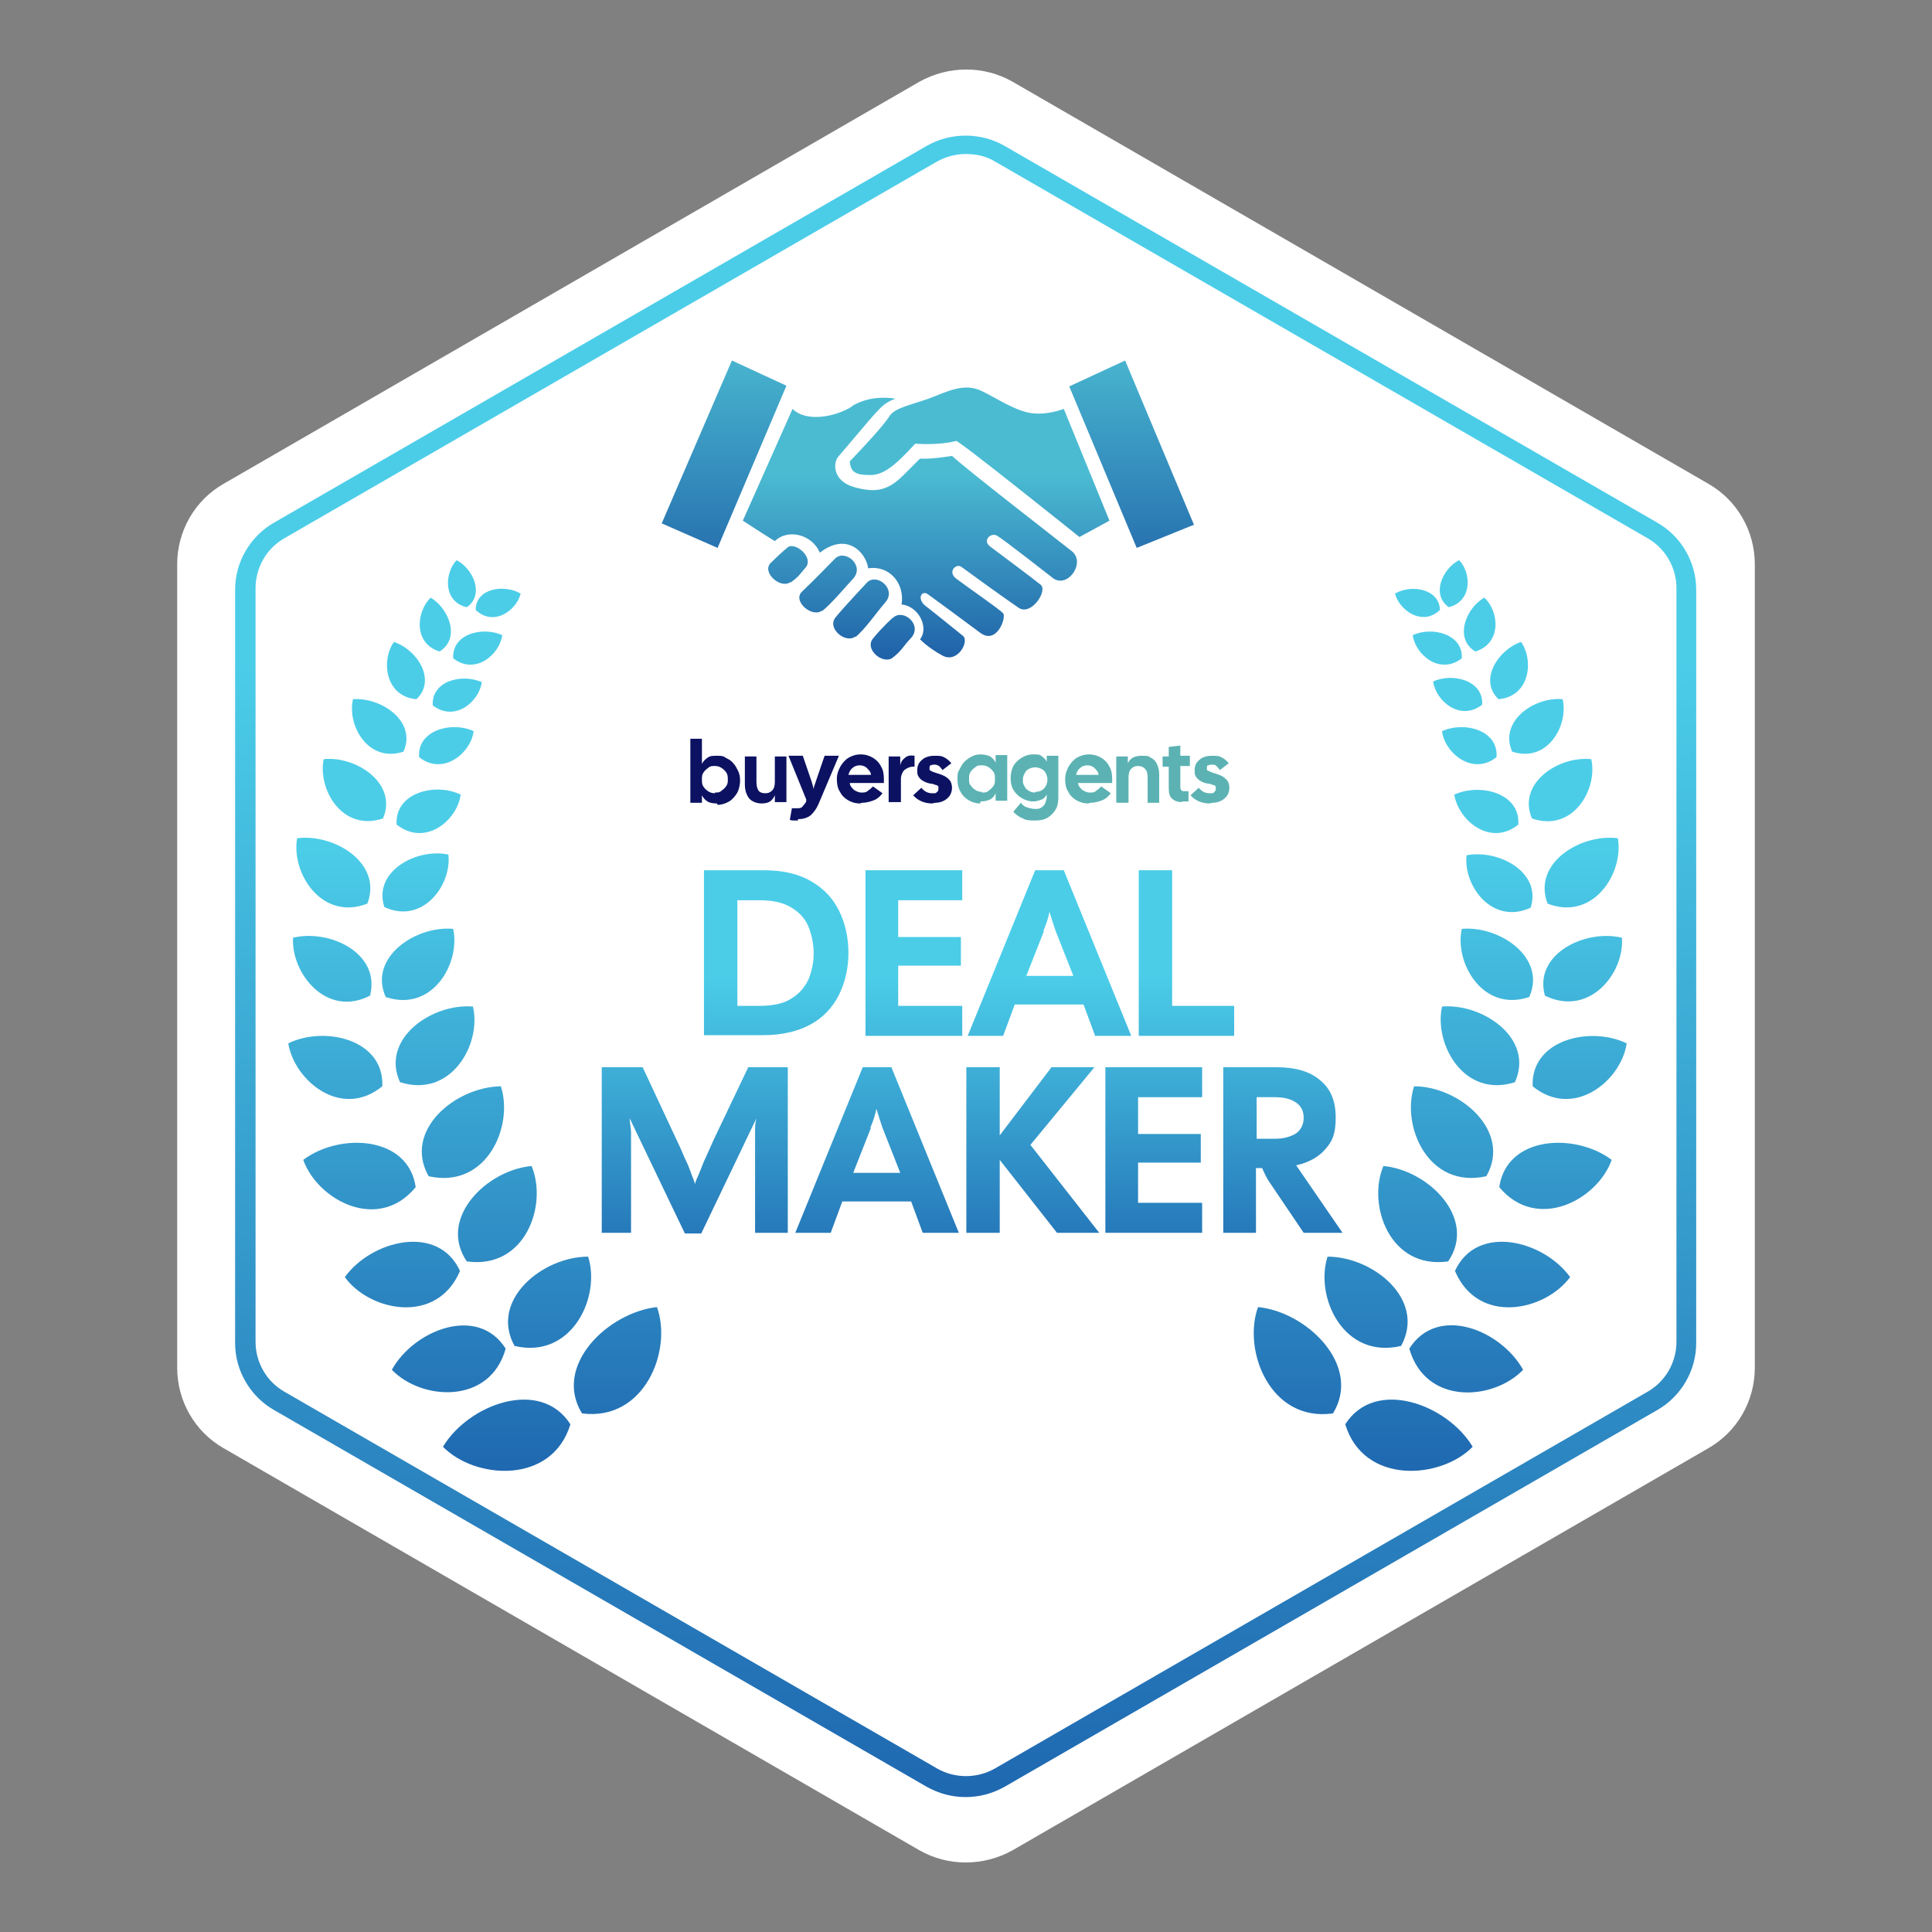
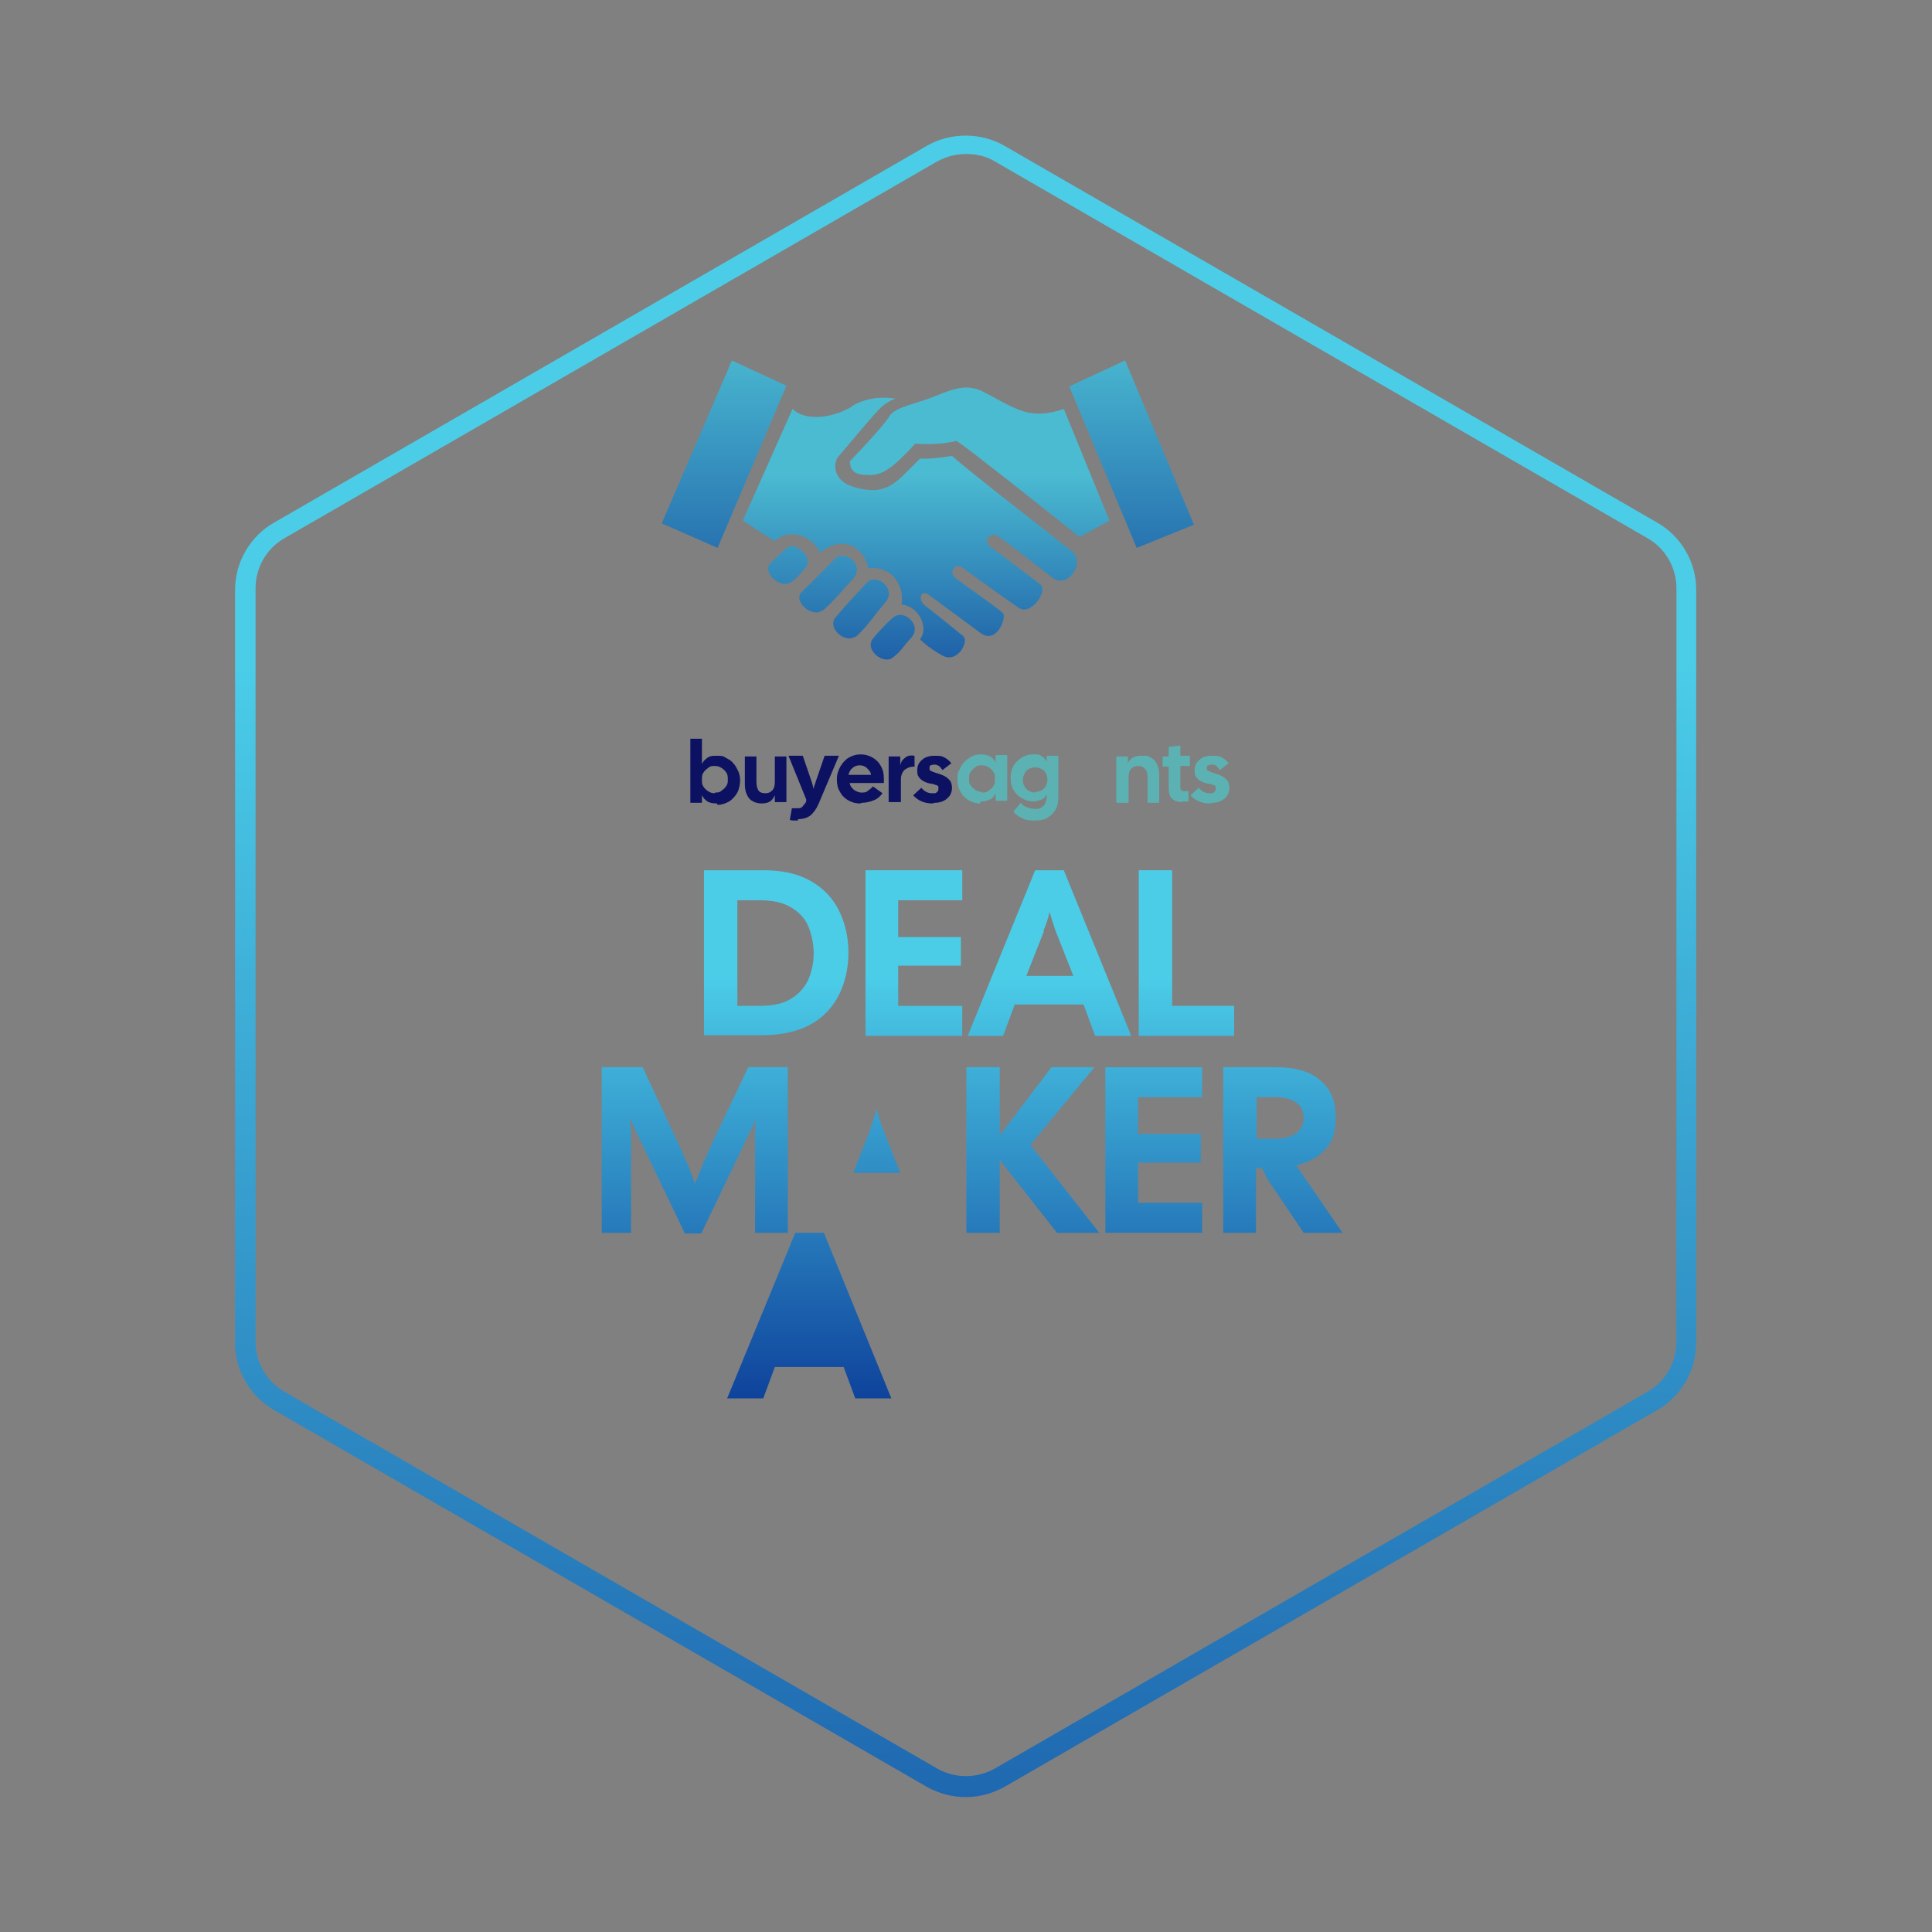
<svg xmlns="http://www.w3.org/2000/svg" id="Layer_1" version="1.1" viewBox="0 0 283.5 283.5">
  <rect x="0" y="0" width="283.5" height="283.5" fill="#808080" stroke="none" />
  <defs>
    <style>
      .st0 {
        fill: url(#linear-gradient2);
      }

      .st1 {
        fill: url(#linear-gradient1);
      }

      .st2 {
        fill: url(#linear-gradient9);
      }

      .st3 {
        fill: url(#linear-gradient3);
      }

      .st4 {
        fill: url(#linear-gradient6);
      }

      .st5 {
        fill: url(#linear-gradient8);
      }

      .st6 {
        fill: url(#linear-gradient7);
      }

      .st7 {
        fill: url(#linear-gradient5);
      }

      .st8 {
        fill: url(#linear-gradient4);
      }

      .st9 {
        fill: url(#linear-gradient13);
      }

      .st10 {
        fill: url(#linear-gradient12);
      }

      .st11 {
        fill: url(#linear-gradient11);
      }

      .st12 {
        fill: url(#linear-gradient10);
      }

      .st13 {
        fill: url(#linear-gradient14);
      }

      .st14 {
        fill: url(#linear-gradient);
        fill-opacity: 0;
      }

      .st15 {
        isolation: isolate;
      }

      .st16 {
        fill: #fff;
      }

      .st17 {
        fill: #5cb2b3;
      }

      .st18 {
        fill: #0c1261;
      }
    </style>
    <linearGradient id="linear-gradient" x1="141.8" y1="396" x2="141.8" y2="8.3" gradientTransform="translate(0 283.9) scale(1 -1)" gradientUnits="userSpaceOnUse">
      <stop offset="0" stop-color="#082e8b" />
      <stop offset="1" stop-color="#4eb0bd" />
    </linearGradient>
    <linearGradient id="linear-gradient1" x1="141.7" y1="-92.4" x2="141.7" y2="187.3" gradientTransform="translate(0 283.9) scale(1 -1)" gradientUnits="userSpaceOnUse">
      <stop offset="0" stop-color="#01248b" />
      <stop offset="1" stop-color="#4bcde8" />
    </linearGradient>
    <linearGradient id="linear-gradient2" x1="140.5" y1="6.4" x2="140.5" y2="159.6" gradientTransform="translate(0 283.9) scale(1 -1)" gradientUnits="userSpaceOnUse">
      <stop offset="0" stop-color="#01248b" />
      <stop offset="1" stop-color="#4bcde8" />
    </linearGradient>
    <linearGradient id="linear-gradient3" x1="113.9" y1="64.8" x2="113.9" y2="140.6" gradientTransform="translate(0 283.9) scale(1 -1)" gradientUnits="userSpaceOnUse">
      <stop offset="0" stop-color="#01248b" />
      <stop offset="1" stop-color="#4bcde8" />
    </linearGradient>
    <linearGradient id="linear-gradient4" x1="134" y1="64.8" x2="134" y2="140.6" gradientTransform="translate(0 283.9) scale(1 -1)" gradientUnits="userSpaceOnUse">
      <stop offset="0" stop-color="#01248b" />
      <stop offset="1" stop-color="#4bcde8" />
    </linearGradient>
    <linearGradient id="linear-gradient5" x1="153.9" y1="64.8" x2="153.9" y2="140.6" gradientTransform="translate(0 283.9) scale(1 -1)" gradientUnits="userSpaceOnUse">
      <stop offset="0" stop-color="#01248b" />
      <stop offset="1" stop-color="#4bcde8" />
    </linearGradient>
    <linearGradient id="linear-gradient6" x1="174.1" y1="64.8" x2="174.1" y2="140.6" gradientTransform="translate(0 283.9) scale(1 -1)" gradientUnits="userSpaceOnUse">
      <stop offset="0" stop-color="#01248b" />
      <stop offset="1" stop-color="#4bcde8" />
    </linearGradient>
    <linearGradient id="linear-gradient7" x1="101.8" y1="64.8" x2="101.8" y2="140.6" gradientTransform="translate(0 283.9) scale(1 -1)" gradientUnits="userSpaceOnUse">
      <stop offset="0" stop-color="#01248b" />
      <stop offset="1" stop-color="#4bcde8" />
    </linearGradient>
    <linearGradient id="linear-gradient8" x1="128.6" y1="64.8" x2="128.6" y2="140.6" gradientTransform="translate(0 283.9) scale(1 -1)" gradientUnits="userSpaceOnUse">
      <stop offset="0" stop-color="#01248b" />
      <stop offset="1" stop-color="#4bcde8" />
    </linearGradient>
    <linearGradient id="linear-gradient9" x1="151.6" y1="64.8" x2="151.6" y2="140.6" gradientTransform="translate(0 283.9) scale(1 -1)" gradientUnits="userSpaceOnUse">
      <stop offset="0" stop-color="#01248b" />
      <stop offset="1" stop-color="#4bcde8" />
    </linearGradient>
    <linearGradient id="linear-gradient10" x1="169.2" y1="64.8" x2="169.2" y2="140.6" gradientTransform="translate(0 283.9) scale(1 -1)" gradientUnits="userSpaceOnUse">
      <stop offset="0" stop-color="#01248b" />
      <stop offset="1" stop-color="#4bcde8" />
    </linearGradient>
    <linearGradient id="linear-gradient11" x1="188.2" y1="64.8" x2="188.2" y2="140.6" gradientTransform="translate(0 283.9) scale(1 -1)" gradientUnits="userSpaceOnUse">
      <stop offset="0" stop-color="#01248b" />
      <stop offset="1" stop-color="#4bcde8" />
    </linearGradient>
    <linearGradient id="linear-gradient12" x1="135.9" y1="168.8" x2="135.9" y2="214.4" gradientTransform="translate(0 283.9) scale(1 -1)" gradientUnits="userSpaceOnUse">
      <stop offset="0" stop-color="#01248b" />
      <stop offset="1" stop-color="#4bbbd2" />
    </linearGradient>
    <linearGradient id="linear-gradient13" x1="166" y1="169.5" x2="166" y2="234.1" gradientTransform="translate(0 283.9) scale(1 -1)" gradientUnits="userSpaceOnUse">
      <stop offset="0" stop-color="#01248b" />
      <stop offset="1" stop-color="#4bbbd2" />
    </linearGradient>
    <linearGradient id="linear-gradient14" x1="106.3" y1="169.5" x2="106.3" y2="234.1" gradientTransform="translate(0 283.9) scale(1 -1)" gradientUnits="userSpaceOnUse">
      <stop offset="0" stop-color="#01248b" />
      <stop offset="1" stop-color="#4bbbd2" />
    </linearGradient>
  </defs>
-   <path class="st16" d="M257.5,200.7v-117.9c0-4.9-2.6-9.4-6.8-11.8L148.6,12c-4.2-2.4-9.4-2.4-13.7,0l-102.1,59c-4.2,2.4-6.8,6.9-6.8,11.8v117.9c0,4.9,2.6,9.4,6.8,11.8l102.1,59c4.2,2.4,9.4,2.4,13.7,0l102.1-59c4.2-2.4,6.8-6.9,6.8-11.8Z" />
  <path class="st14" d="M246,197.8v-112.1c0-2.6-1.4-5-3.6-6.3l-97-56c-2.2-1.3-5-1.3-7.2,0l-97,56c-2.2,1.3-3.6,3.7-3.6,6.3v112.1c0,2.6,1.4,5,3.6,6.3l97,56c2.2,1.3,5,1.3,7.2,0l97-56c2.2-1.3,3.6-3.7,3.6-6.3Z" />
  <path class="st1" d="M141.7,263.7c-2,0-3.9-.5-5.7-1.5l-95.8-55.3c-3.5-2-5.7-5.8-5.7-9.8v-110.6c0-4,2.2-7.8,5.7-9.8l95.8-55.3c3.5-2,7.9-2,11.4,0l95.8,55.3c3.5,2,5.7,5.8,5.7,9.8v110.6c0,4-2.2,7.8-5.7,9.8l-95.8,55.3c-1.8,1-3.7,1.5-5.7,1.5ZM141.7,22.6c-1.5,0-2.9.4-4.2,1.1l-95.8,55.3c-2.6,1.5-4.2,4.3-4.2,7.3v110.6c0,3,1.6,5.8,4.2,7.3l95.8,55.3c2.6,1.5,5.9,1.5,8.5,0l95.8-55.3c2.6-1.5,4.2-4.3,4.2-7.3v-110.6c0-3-1.6-5.8-4.2-7.3l-95.8-55.3c-1.3-.8-2.8-1.1-4.2-1.1h-.1Z" />
  <g class="st15">
    <path class="st18" d="M105.2,117.9c-.6,0-1.1-.1-1.4-.3-.3-.2-.6-.5-.8-.9v1.1h-1.7v-9.4h1.7v3.7c.2-.4.4-.6.8-.9s.8-.3,1.4-.3.9,0,1.3.3c.4.2.8.4,1.1.8.3.3.5.7.7,1.1.2.4.3.9.3,1.4s-.1,1.2-.4,1.8c-.3.5-.7,1-1.2,1.3-.5.3-1.1.5-1.7.5ZM104.9,116.3c.4,0,.7,0,1-.3.3-.2.5-.4.7-.7.2-.3.2-.6.2-.9s0-.7-.2-1-.4-.5-.7-.7c-.3-.2-.6-.3-1-.3s-.7,0-1,.3c-.3.2-.5.4-.7.7-.2.3-.2.6-.2,1s0,.7.2,1c.2.3.4.5.7.7.3.2.6.3,1,.3Z" />
    <path class="st18" d="M111.8,117.9c-.5,0-.9-.1-1.3-.3-.4-.2-.7-.5-.9-1-.2-.4-.3-.9-.3-1.5v-4.1h1.7v3.7c0,.6.1,1,.3,1.3.2.3.6.4,1,.4s.7-.1,1-.4c.3-.3.4-.7.4-1.3v-3.7h1.7v6.7h-1.7v-1c-.2.4-.4.7-.7.9-.3.2-.7.3-1.3.3Z" />
    <path class="st18" d="M117.1,120.4c-.2,0-.4,0-.6,0-.2,0-.4,0-.6-.1l.3-1.7c.2,0,.5,0,.8,0s.6,0,.8-.3.4-.4.5-.7v-.3c0,0-2.6-6.4-2.6-6.4h2.1l1.3,3.8c.1.3.2.7.3,1.1,0-.4.2-.7.3-1.1l1.3-3.8h2.1l-3,7.1c-.3.7-.7,1.2-1.1,1.6-.5.4-1.1.6-1.9.6Z" />
    <path class="st18" d="M126.2,117.9c-.7,0-1.3-.2-1.8-.5s-.9-.7-1.2-1.3c-.3-.5-.4-1.1-.4-1.8s.2-1.2.5-1.8c.3-.5.7-1,1.2-1.3s1.1-.5,1.8-.5,1.3.2,1.8.5c.5.3.9.7,1.2,1.3.3.5.4,1.1.4,1.8s0,.2,0,.3c0,.1,0,.2,0,.3h-5c0,.4.3.7.6,1,.3.2.7.4,1.1.4s.7,0,1-.3c.3-.2.5-.4.7-.6l1.4,1c-.3.4-.7.8-1.2,1s-1.1.4-1.8.4ZM126.2,112.3c-.4,0-.8.1-1.1.4-.3.2-.5.6-.6,1h3.3c0-.4-.3-.7-.6-1-.3-.3-.7-.4-1.1-.4Z" />
    <path class="st18" d="M130.4,117.7v-6.7h1.7v1.3c.1-.5.3-.8.7-1.1.3-.3.8-.4,1.4-.3v1.6h-.2c-.5,0-.9.2-1.3.5-.3.3-.5.8-.5,1.3v3.4h-1.7Z" />
    <path class="st18" d="M136.8,117.9c-1.1,0-2.1-.4-2.8-1.2l1.2-1.1c.5.6,1,.8,1.6.8s.5,0,.7-.2c.2-.1.2-.3.2-.5s0-.2,0-.3c0,0-.2-.2-.3-.2-.2,0-.4-.2-.8-.2-.6-.1-1-.3-1.3-.5-.3-.2-.5-.5-.6-.7s-.1-.5-.1-.8c0-.6.2-1.1.7-1.5.4-.4,1.1-.6,1.8-.6s1,0,1.4.2c.4.2.8.5,1.1.9l-1.3,1c-.2-.3-.3-.4-.5-.6-.2-.1-.4-.2-.6-.2s-.4,0-.6.1c-.2,0-.2.2-.2.5s0,.2.2.3c.1.1.4.2.7.3.7.2,1.2.4,1.5.6.3.2.6.5.7.7s.2.6.2.9-.1.8-.3,1.1c-.2.3-.5.6-.9.8-.4.2-.8.3-1.3.3Z" />
  </g>
  <g class="st15">
    <path class="st17" d="M143.8,117.9c-.6,0-1.2-.2-1.7-.5-.5-.3-.9-.7-1.2-1.3-.3-.5-.4-1.1-.4-1.8s0-.9.3-1.4c.2-.4.4-.8.7-1.1.3-.3.7-.6,1.1-.8.4-.2.8-.3,1.3-.3s1,.1,1.4.3c.3.2.6.5.8.9v-1.1h1.7v6.7h-1.7v-1.1c-.2.4-.4.7-.8.9s-.8.3-1.4.3ZM144.1,116.3c.4,0,.7,0,1-.3.3-.2.5-.4.7-.7.2-.3.2-.6.2-1s0-.7-.2-1c-.2-.3-.4-.5-.7-.7s-.6-.3-1-.3-.7,0-1,.3c-.3.2-.5.4-.7.7-.2.3-.2.6-.2,1s0,.7.2.9c.2.3.4.5.7.7s.6.3,1,.3Z" />
    <path class="st17" d="M151.9,120.4c-.7,0-1.3,0-1.8-.3-.5-.2-1-.5-1.4-1l1.1-1.3c.3.4.6.6,1,.7.3.1.7.2,1.1.2s.6,0,.9-.2c.3-.2.5-.4.6-.7s.2-.6.2-.9v-.3c-.2.3-.4.6-.7.7s-.7.3-1.3.3-1.2-.2-1.7-.5c-.5-.3-.9-.7-1.2-1.2-.3-.5-.4-1.1-.4-1.7s.1-1.2.4-1.8c.3-.5.7-.9,1.2-1.2.5-.3,1-.5,1.7-.5s1,0,1.3.3c.3.2.6.5.7.8v-.9h1.7v6.1c0,.7-.1,1.3-.4,1.8s-.7.9-1.2,1.2c-.5.3-1.1.4-1.8.4ZM151.9,116.2c.6,0,1-.2,1.3-.5s.5-.8.5-1.3-.2-1-.5-1.3-.8-.5-1.3-.5-1,.2-1.3.5c-.3.4-.5.8-.5,1.3s0,.6.2.9c.1.3.3.5.6.7s.6.3,1,.3Z" />
-     <path class="st17" d="M159.7,117.9c-.7,0-1.3-.2-1.8-.5s-.9-.7-1.2-1.3c-.3-.5-.4-1.1-.4-1.8s.2-1.2.5-1.8c.3-.5.7-1,1.2-1.3s1.1-.5,1.8-.5,1.3.2,1.8.5.9.7,1.2,1.3c.3.5.4,1.1.4,1.8s0,.2,0,.3c0,.1,0,.2,0,.3h-5c0,.4.3.7.6,1,.3.2.7.4,1.1.4s.7,0,1-.3c.3-.2.5-.4.7-.6l1.4,1c-.3.4-.7.8-1.2,1s-1.1.4-1.8.4ZM159.6,112.3c-.4,0-.8.1-1.1.4-.3.2-.5.6-.6,1h3.3c0-.4-.3-.7-.6-1-.3-.3-.7-.4-1.1-.4Z" />
    <path class="st17" d="M163.8,117.7v-6.7h1.7v1c.4-.8,1-1.1,2.1-1.1s.9.1,1.3.3.7.5.9,1c.2.4.3.9.3,1.5v4.1h-1.7v-3.7c0-.6-.1-1-.4-1.3-.3-.3-.6-.4-1-.4s-.7.1-1,.4c-.3.3-.4.7-.4,1.3v3.7h-1.7Z" />
    <path class="st17" d="M173.5,117.7c-.7,0-1.2-.2-1.5-.5-.4-.3-.5-.9-.5-1.6v-3.1h-.9v-1.5h.9v-1.4l1.7-.2v1.5h1.4v1.5h-1.4v3.1c0,.4.2.6.5.6h.7v1.5h-1Z" />
    <path class="st17" d="M177.5,117.9c-1.1,0-2.1-.4-2.8-1.2l1.2-1.1c.5.6,1,.8,1.6.8s.5,0,.7-.2.2-.3.2-.5,0-.2,0-.3c0,0-.2-.2-.3-.2-.2,0-.4-.2-.8-.2-.6-.1-1-.3-1.3-.5-.3-.2-.5-.5-.6-.7s-.1-.5-.1-.8c0-.6.2-1.1.7-1.5.4-.4,1.1-.6,1.8-.6s1,0,1.4.2c.4.2.8.5,1.1.9l-1.3,1c-.2-.3-.3-.4-.5-.6s-.4-.2-.6-.2-.4,0-.6.1c-.2,0-.2.2-.2.5s0,.2.2.3.4.2.7.3c.7.2,1.2.4,1.5.6.3.2.6.5.7.7s.2.6.2.9-.1.8-.3,1.1c-.2.3-.5.6-.9.8-.4.2-.8.3-1.3.3Z" />
  </g>
-   <path class="st0" d="M86.3,184.4c1.9,5.9-2.4,15.1-10.8,13.1-3.7-6.7,4.1-13.1,10.8-13.1ZM74.2,197.9c-2.3,8.3-12.4,7.6-16.7,3.1,3.2-5.8,12.6-9.6,16.7-3.1ZM78,171.1c2.4,5.7-.9,15.2-9.5,14-4.3-6.3,2.9-13.4,9.5-14ZM67.5,186.5c-3.4,8-13.3,5.9-16.9.9,3.9-5.4,13.7-7.9,16.9-.9ZM73.5,159.4c1.9,5.9-2.1,15.1-10.6,13.2-3.8-6.7,3.9-13.1,10.6-13.2ZM61,174.2c-5.5,6.7-14.4,1.9-16.5-4,5.3-4,15.4-3.6,16.5,4ZM69.4,147.7c1.3,5.5-3.2,13.5-10.7,11.1-2.9-6.3,4.6-11.6,10.7-11.1ZM66.5,136.3c1.1,5.1-3.1,12.3-9.9,10-2.6-5.8,4.4-10.5,9.9-10ZM54.3,146.1c-6.4,3.3-11.6-3.3-11.3-8.5,5.4-1.3,12.9,2.3,11.3,8.5ZM65.8,125.4c.5,4.5-3.8,10.3-9.4,7.7-1.7-5.2,4.7-8.7,9.4-7.7ZM67.6,116.6c-.5,3.8-5.2,7.7-9.4,4.4-.3-4.7,5.7-6.2,9.4-4.4ZM53.9,132.6c-6.7,2.6-11.2-4.5-10.3-9.6,5.5-.7,12.6,3.7,10.3,9.6ZM56.2,120.1c-6,2-9.6-4.3-8.7-8.7,4.8-.5,10.9,3.6,8.7,8.7ZM69.5,107.3c-.4,3.2-4.5,6.6-8,3.8-.3-4,4.9-5.3,8-3.8ZM59.2,110.3c-5.2,1.7-8.3-3.9-7.4-7.7,4.2-.3,9.4,3.3,7.4,7.7ZM70.7,100.1c-.4,2.9-4,5.9-7.2,3.4-.2-3.6,4.3-4.7,7.2-3.4ZM61.1,102.6c-4.6-.4-5.2-5.7-3.3-8.4,3.4,1.1,6.3,5.6,3.3,8.4ZM73.7,93.2c-.4,2.9-4,5.9-7.2,3.4-.2-3.6,4.3-4.7,7.2-3.4ZM64.5,95.6c-3.9-1.2-3.4-5.9-1.3-7.9,2.7,1.6,4.4,6,1.3,7.9ZM68.5,89.1c-3.5-.8-3.3-5-1.5-6.9,2.5,1.3,4.1,5.1,1.5,6.9ZM76.4,87.1c-.6,2.5-4,4.9-6.6,2.4,0-3.2,4.2-3.8,6.6-2.4ZM56.1,159.4c-6,4.9-12.9-.8-13.8-6.3,5.3-2.6,14.1-.6,13.8,6.3ZM96.4,191.8c2.3,6.3-1.8,16.8-11,15.6-4.3-7,3.8-14.8,11-15.6ZM83.7,209c-2.7,8.9-14,8.1-18.7,3.3,3.7-6.2,14.3-10.2,18.7-3.3ZM205.6,197.5c-8.4,2-12.7-7.1-10.8-13.1,6.7,0,14.5,6.3,10.8,13.1ZM223.5,201c-4.3,4.5-14.3,5.3-16.7-3.1,4.1-6.5,13.4-2.8,16.7,3.1ZM212.5,185.1c-8.6,1.2-11.9-8.3-9.5-14,6.6.6,13.8,7.7,9.5,14ZM230.4,187.4c-3.7,5-13.5,7.1-16.9-.9,3.2-7,13-4.5,16.9.9ZM218.1,172.6c-8.5,1.9-12.5-7.3-10.6-13.2,6.7,0,14.4,6.6,10.6,13.2ZM236.5,170.2c-2.1,5.9-11,10.6-16.5,4,1.1-7.6,11.2-8,16.5-4ZM222.3,158.8c-7.5,2.4-11.9-5.6-10.7-11.1,6-.5,13.6,4.7,10.7,11.1ZM224.4,146.3c-6.8,2.3-11-5-9.9-10,5.5-.5,12.5,4.2,9.9,10ZM238,137.6c.4,5.2-4.8,11.7-11.3,8.5-1.7-6.1,5.9-9.8,11.3-8.5ZM224.6,133.2c-5.7,2.6-9.9-3.3-9.4-7.7,4.7-.9,11.1,2.5,9.4,7.7ZM222.8,121c-4.1,3.3-8.8-.6-9.4-4.4,3.7-1.7,9.7-.3,9.4,4.4ZM237.4,123c.9,5.1-3.6,12.2-10.3,9.6-2.3-5.9,4.8-10.3,10.3-9.6ZM233.5,111.4c1,4.4-2.7,10.8-8.7,8.7-2.2-5.1,3.8-9.2,8.7-8.7ZM219.6,111.1c-3.5,2.8-7.6-.6-8-3.8,3.2-1.5,8.3-.2,8,3.8ZM229.3,102.6c.9,3.8-2.2,9.4-7.4,7.7-2-4.4,3.2-8.1,7.4-7.7ZM217.5,103.4c-3.2,2.5-6.8-.5-7.2-3.4,2.8-1.3,7.4-.2,7.2,3.4ZM223.2,94.2c1.9,2.7,1.3,8-3.3,8.4-3-2.8,0-7.3,3.3-8.4ZM214.5,96.6c-3.2,2.5-6.8-.5-7.2-3.4,2.8-1.3,7.4-.2,7.2,3.4ZM217.8,87.7c2.2,2,2.6,6.7-1.3,7.9-3.1-1.8-1.5-6.3,1.3-7.9ZM214.1,82.2c1.8,1.8,2,6-1.5,6.9-2.6-1.8-1-5.6,1.5-6.9ZM211.3,89.5c-2.6,2.5-6,0-6.6-2.4,2.4-1.4,6.5-.7,6.6,2.4ZM238.7,153.1c-.8,5.5-7.8,11.2-13.8,6.3-.3-6.8,8.4-8.9,13.8-6.3ZM195.6,207.4c-9.2,1.3-13.3-9.2-11-15.6,7.2.7,15.3,8.6,11,15.6ZM216.1,212.3c-4.7,4.8-16,5.6-18.7-3.3,4.4-6.9,15-2.9,18.7,3.3Z" />
  <g>
    <path class="st3" d="M103.3,152v-24.3h8.7c2.8,0,5.1.5,7,1.6s3.2,2.5,4.1,4.3,1.4,3.9,1.4,6.2-.5,4.4-1.4,6.2-2.3,3.3-4.1,4.3-4.2,1.6-7,1.6h-8.7ZM111.4,132.1h-3.2v15.5h3.2c1.9,0,3.5-.3,4.6-1,1.2-.7,2-1.6,2.6-2.8.5-1.2.8-2.5.8-3.9s-.3-2.8-.8-4-1.4-2.1-2.6-2.8-2.7-1-4.6-1Z" />
    <path class="st8" d="M127,152v-24.3h14.2v4.4h-9.4v5.4h9.2v4.2h-9.2v5.9h9.4v4.4h-14.3.1Z" />
    <path class="st7" d="M142,152l9.9-24.3h4.2l9.9,24.3h-5.3l-1.7-4.6h-10.1l-1.7,4.6h-5.3.1ZM153.2,136.6l-2.6,6.6h6.9l-2.6-6.6c-.3-.9-.6-1.8-.9-2.8-.2,1-.5,1.9-.9,2.8h.1Z" />
    <path class="st4" d="M167.1,152v-24.3h4.9v19.9h9.1v4.4h-14Z" />
    <path class="st6" d="M88.3,180.9v-24.3h6l5,10.7c.6,1.2,1,2.3,1.4,3.1s.6,1.5.8,2,.4,1,.5,1.4c0-.4.3-.9.5-1.4s.5-1.2.8-2c.4-.8.8-1.8,1.4-3.1l5.1-10.7h5.8v24.3h-4.8v-12.6c0-.8,0-1.5,0-2.2,0-.7,0-1.3.2-2l-8.1,16.9h-2.4l-8.1-16.9c0,.7.2,1.4.2,2s0,1.4,0,2.2v12.6h-4.8.3Z" />
-     <path class="st5" d="M116.7,180.9l9.9-24.3h4.2l9.9,24.3h-5.3l-1.7-4.6h-10.1l-1.7,4.6h-5.3,0ZM127.8,165.5l-2.6,6.6h6.9l-2.6-6.6c-.3-.9-.6-1.8-.9-2.8-.2,1-.5,1.9-.9,2.8h0Z" />
+     <path class="st5" d="M116.7,180.9h4.2l9.9,24.3h-5.3l-1.7-4.6h-10.1l-1.7,4.6h-5.3,0ZM127.8,165.5l-2.6,6.6h6.9l-2.6-6.6c-.3-.9-.6-1.8-.9-2.8-.2,1-.5,1.9-.9,2.8h0Z" />
    <path class="st2" d="M141.8,180.9v-24.3h4.9v10l7.6-10h6.3l-9.4,11.4,10.1,12.9h-6.2l-8.4-10.7v10.7h-4.9Z" />
    <path class="st12" d="M162.2,180.9v-24.3h14.2v4.4h-9.4v5.4h9.2v4.2h-9.2v5.9h9.4v4.4h-14.3.1Z" />
    <path class="st11" d="M179.5,180.9v-24.3h7.8c2.7,0,4.9.6,6.4,1.9,1.6,1.3,2.3,3.1,2.3,5.5s-.5,3.5-1.5,4.6c-1,1.2-2.5,2-4.3,2.4l6.8,9.9h-5.7l-5.2-7.7c-.3-.5-.6-1.1-.9-1.8h-.9v9.5h-4.9,0ZM184.4,167.1h2.7c1.3,0,2.3-.3,3.1-.8.7-.5,1.1-1.3,1.1-2.3s-.4-1.7-1.1-2.2c-.7-.5-1.7-.8-3.1-.8h-2.7v6.1Z" />
  </g>
  <g>
    <path class="st10" d="M124.7,67.7c2.2-2.3,4.9-5.2,5.8-6.6.8-1.4,3.9-1.8,6.8-3s4.7-1.7,6.8-.7,4.7,2.8,7.1,3.2,4.9-.6,4.9-.6l6.7,16.4-4.4,2.4s-17.7-14.2-18.1-14.1c-2.6.7-6,.4-6,.4-3.1,3.4-4.8,4.7-6.8,4.6-2,0-2.7-.5-2.8-2ZM125.1,59.6c-2.5,1.6-6.8,2.4-8.8.4l-7.3,16.4s3.2,2.1,4.7,3c1.8-1.8,5.4-1.1,6.6,1.7,4-3.1,6.8,0,7.1,2.3,3-.5,5.4,2.1,4.9,5.3,2.7.3,4,3.6,2.7,5.1,0,0,1.1,1.2,3.3,2.4s4-2.1,3-2.9-4.2-3.4-5.5-4.4-.6-2.5.5-1.6c1.1.8,5.2,3.8,7.6,5.6,2.4,1.7,3.8-2.3,3.3-2.9s-5.6-4.1-6.9-5.1,0-2.3.8-1.7,6.6,4.8,8.4,6,4.3-2.5,3.2-3.4-6.2-4.7-7.4-5.6.1-2.1,1-1.6,8.3,6.3,8.3,6.3c2.2,1.4,4.7-2.4,2.7-4s-15.2-11.8-17.6-14c0,0-2.9.5-4.7.4l-2.3,2.3c-2.3,2.3-4,2.8-7.3,1.9s-3.2-3.7-2.3-4.6c.8-.9,4.8-5.7,5.4-6.3s1.2-1.5,2.9-2.1c-1.3-.2-3.9-.4-6.4,1.1h.1ZM116,85.5c1.4-1.1.9-.7,2.2-2.2s-1.5-3.8-2.6-3c0,0-1.1.9-2.5,2.3s1.5,3.9,2.9,2.8h0ZM120.6,89.7c1.4-1.1,3.2-3.3,4.6-4.8,1.7-1.9-1.1-4.3-2.6-3,0,0-3.4,3.5-4.9,4.9s1.5,3.9,2.9,2.8h0ZM125.5,93.5c1.4-1.1,3.1-3.6,4.4-5.1,1.7-1.9-1.1-4.3-2.6-3,0,0-3.4,3.6-4.7,5.2s1.5,3.9,2.9,2.8h0ZM131,96.5c1.4-1.1,1.3-1.4,2.7-2.9,1.7-1.9-1.1-4.3-2.6-3-.1,0-1.7,1.5-3,3.1s1.5,3.9,2.9,2.8h0Z" />
    <polygon class="st9" points="156.9 56.7 166.8 80.4 175.2 77 165.1 52.9 156.9 56.7" />
    <polygon class="st13" points="107.4 52.9 97.1 76.8 105.3 80.4 115.4 56.6 107.4 52.9" />
  </g>
</svg>